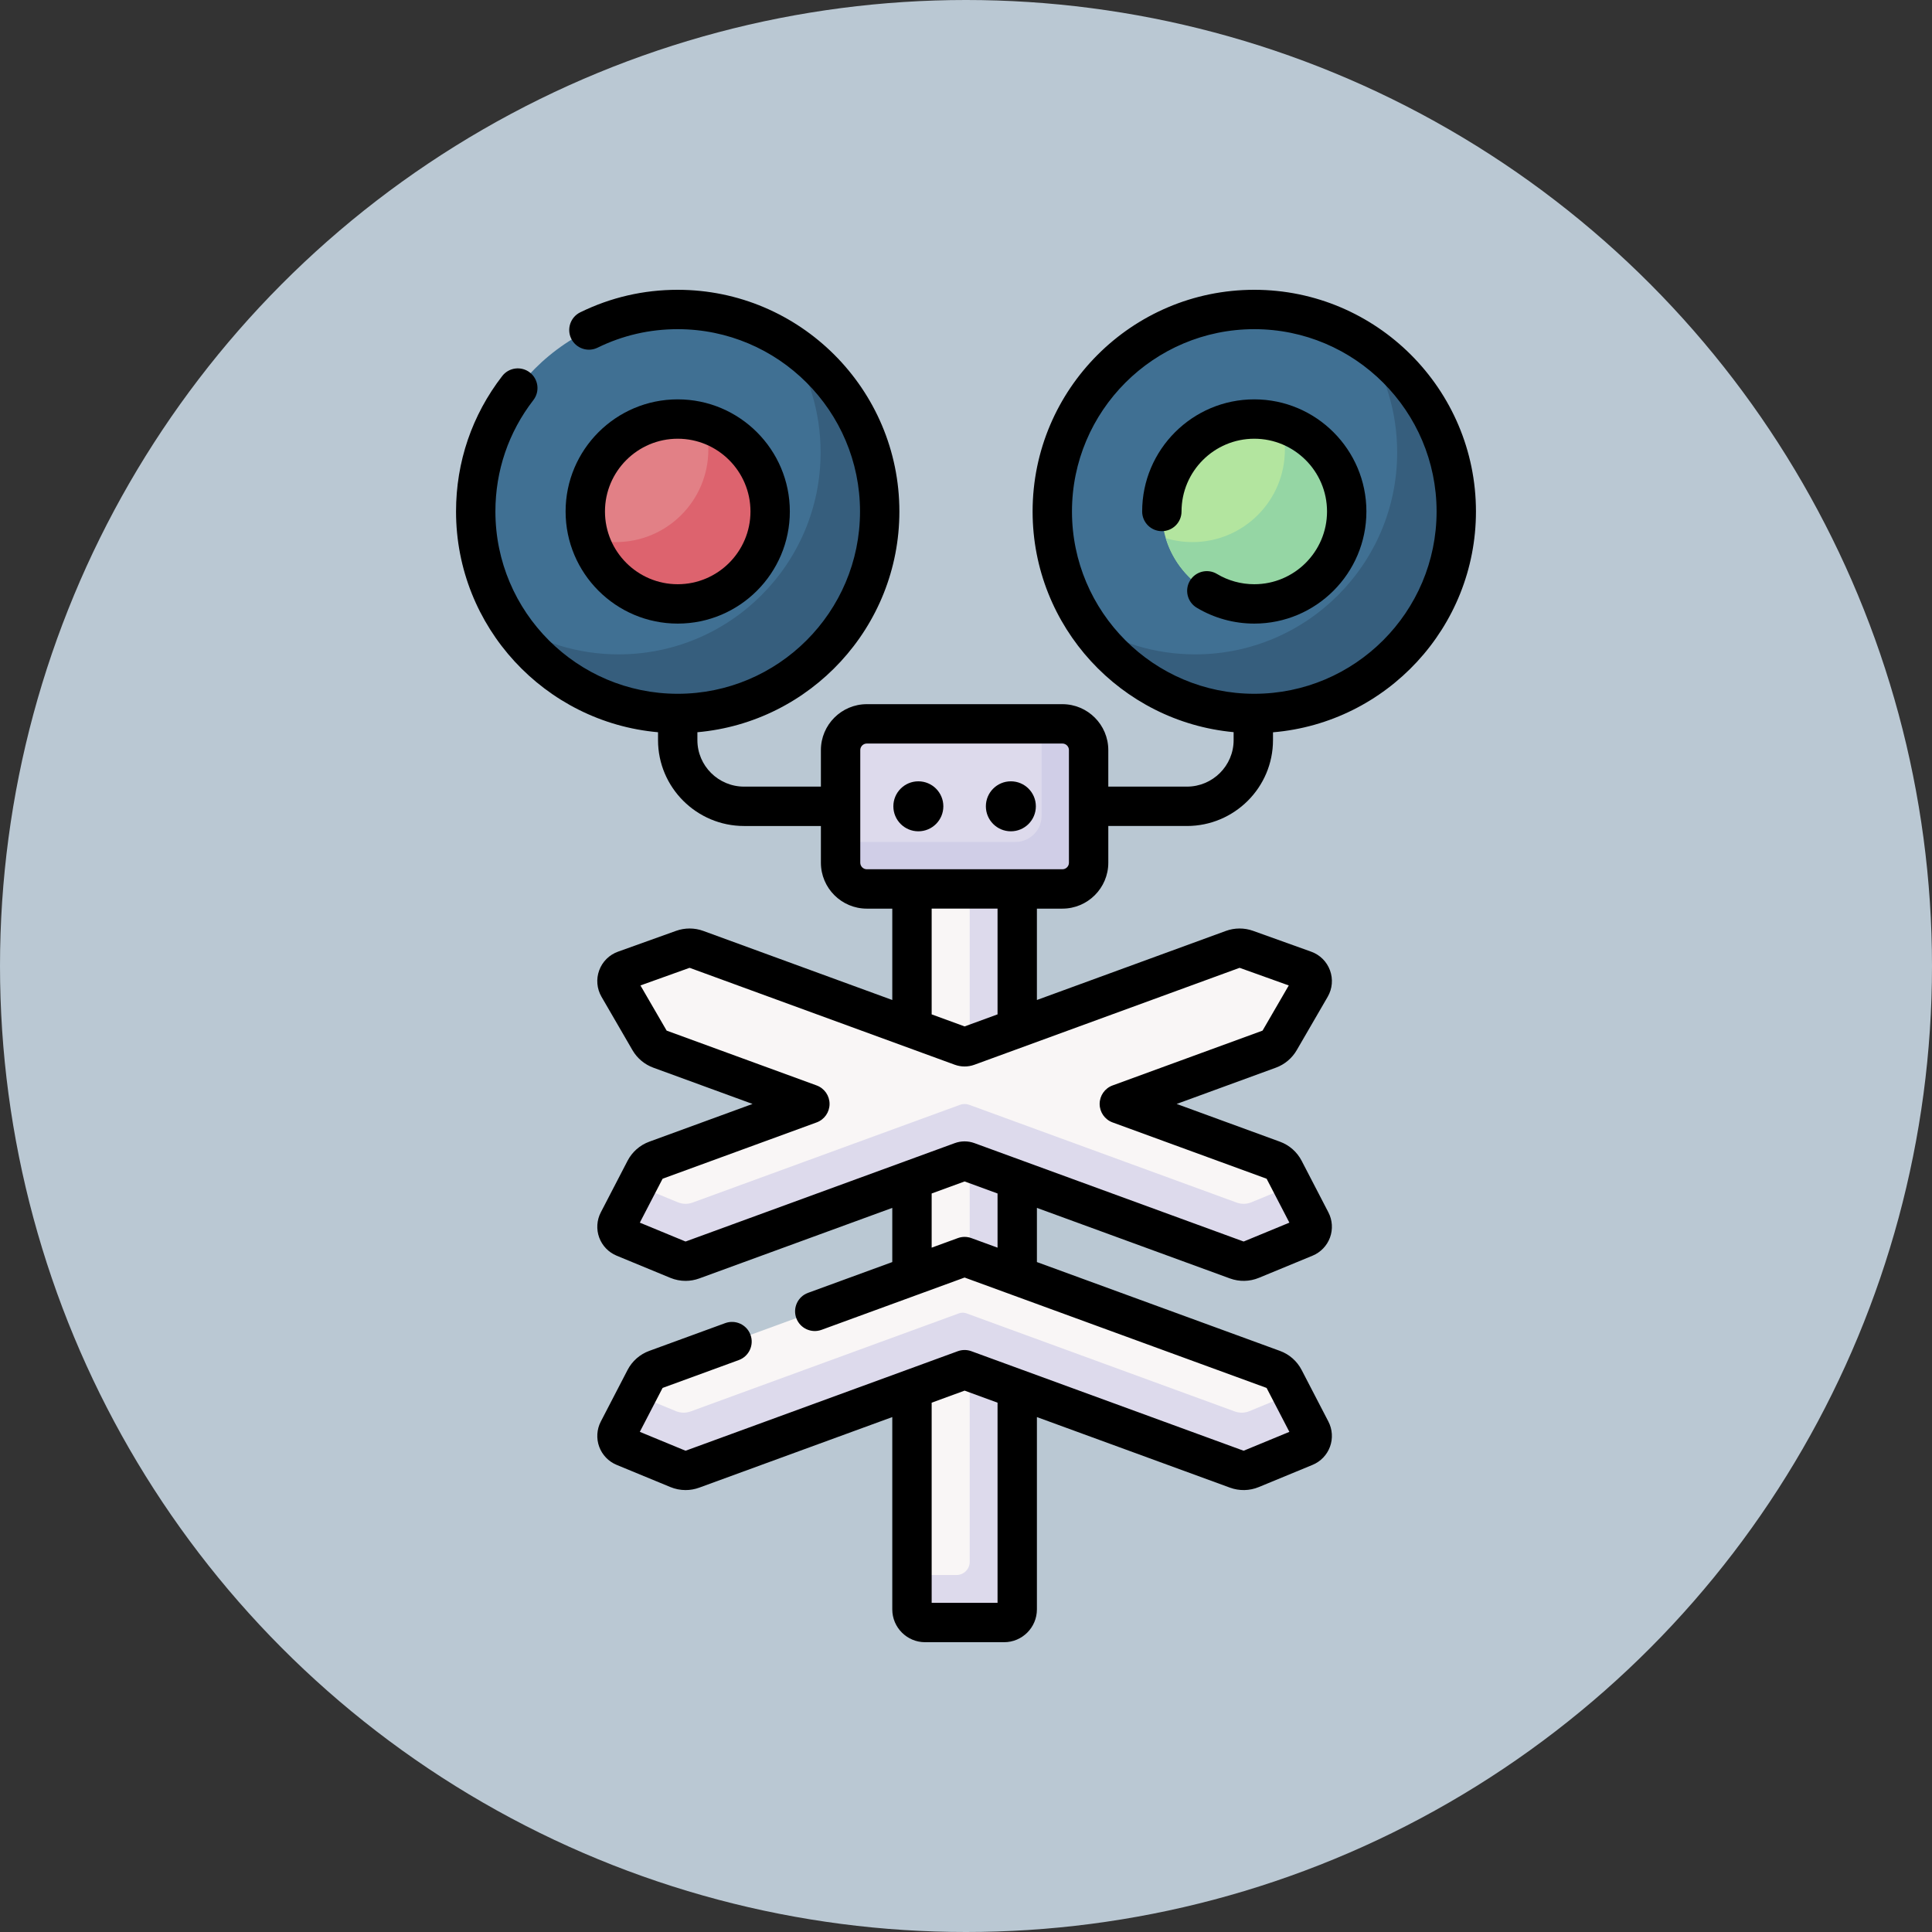
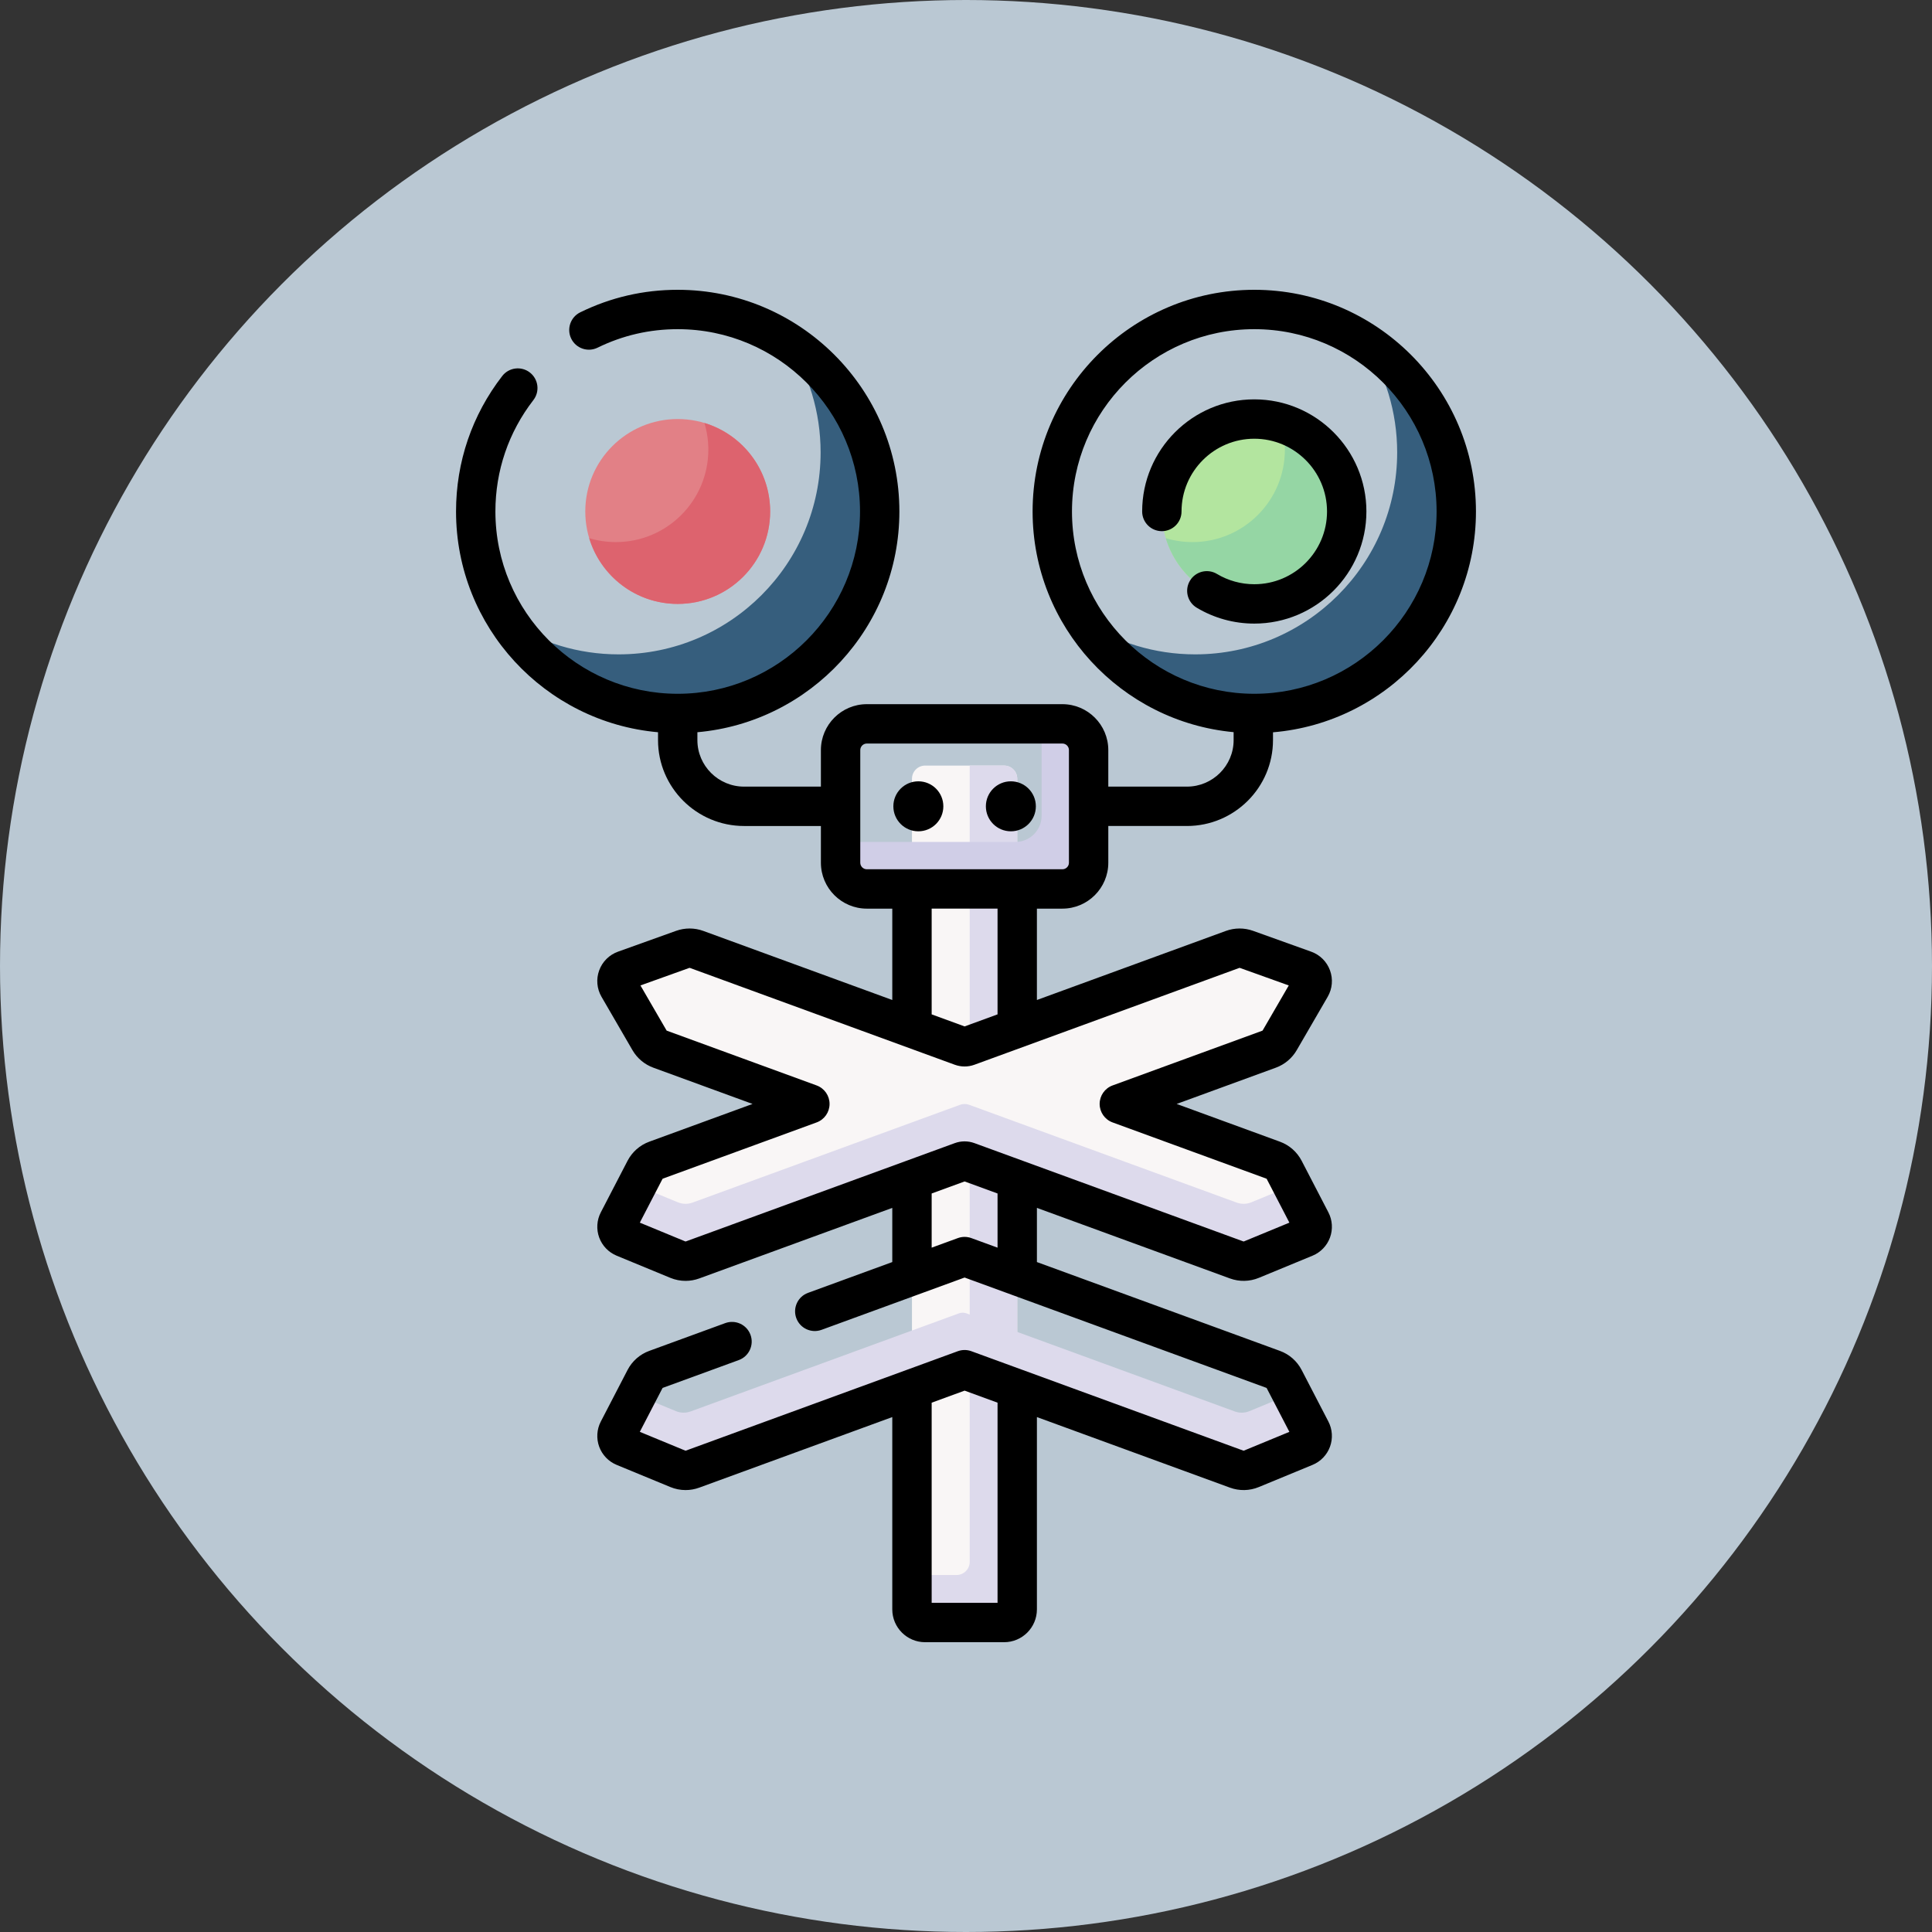
<svg xmlns="http://www.w3.org/2000/svg" version="1.1" width="512" height="512" x="0" y="0" viewBox="0 0 512 512" style="enable-background:new 0 0 512 512" xml:space="preserve">
  <rect x="0" y="0" width="512" height="512" fill="#333333" stroke="none" />
  <circle r="256" cx="256" cy="256" fill="#bac8d3" shape="circle" />
  <g transform="matrix(0.7,0,0,0.7,76.8,76.8)">
    <g>
      <g>
-         <circle cx="146.861" cy="83.923" fill="#407093" r="76.471" data-original="#407093" style="" />
-       </g>
+         </g>
      <g>
-         <path d="m188.569 19.841c7.825 11.998 12.389 26.316 12.389 41.708 0 42.234-34.237 76.471-76.471 76.471-15.392 0-29.711-4.564-41.708-12.389 13.645 20.922 37.241 34.763 64.082 34.763 42.234 0 76.471-34.237 76.471-76.471 0-26.842-13.841-50.437-34.763-64.082z" fill="#365e7d" data-original="#365e7d" style="" />
+         <path d="m188.569 19.841c7.825 11.998 12.389 26.316 12.389 41.708 0 42.234-34.237 76.471-76.471 76.471-15.392 0-29.711-4.564-41.708-12.389 13.645 20.922 37.241 34.763 64.082 34.763 42.234 0 76.471-34.237 76.471-76.471 0-26.842-13.841-50.437-34.763-64.082" fill="#365e7d" data-original="#365e7d" style="" />
      </g>
      <g>
        <path d="m270.396 504.548h-29.848c-2.761 0-5-2.239-5-5v-314.427c0-2.761 2.239-5 5-5h29.848c2.761 0 5 2.239 5 5v314.427c0 2.762-2.239 5-5 5z" fill="#f9f6f6" data-original="#f9f6f6" style="" />
      </g>
      <g>
        <path d="m270.428 180.121h-13.023v301.469c0 2.744-2.224 4.968-4.968 4.968h-16.889v13.023c0 2.744 2.224 4.968 4.968 4.968h29.912c2.744 0 4.968-2.224 4.968-4.968v-314.492c0-2.744-2.224-4.968-4.968-4.968z" fill="#dddaec" data-original="#dddaec" style="" />
      </g>
      <g>
        <path d="m376.463 333.182c-.884-1.705-2.376-3.017-4.18-3.677l-58.236-21.287 56.708-20.729c1.687-.617 3.104-1.805 4.005-3.359l11.724-20.213c1.375-2.37.265-5.406-2.314-6.331l-21.996-7.888c-1.691-.606-3.541-.601-5.228.016l-100.324 36.672c-.743.272-1.559.272-2.302 0l-100.324-36.672c-1.687-.617-3.537-.622-5.228-.016l-21.996 7.888c-2.579.925-3.689 3.961-2.314 6.331l11.724 20.213c.901 1.554 2.319 2.742 4.006 3.359l56.708 20.729-58.236 21.287c-1.804.66-3.296 1.971-4.18 3.677l-10.122 19.519c-1.185 2.284-.158 5.093 2.221 6.075l20.323 8.39c1.776.733 3.762.774 5.566.114l101.852-37.23c.743-.272 1.559-.272 2.302 0l101.852 37.23c1.804.66 3.79.619 5.566-.114l20.323-8.39c2.379-.982 3.405-3.791 2.221-6.075z" fill="#f9f6f6" data-original="#f9f6f6" style="" />
      </g>
      <g>
        <g>
          <path d="m379.514 339.066-15.473 6.388c-1.776.733-3.762.774-5.566.114l-101.277-37.02c-1.115-.408-2.338-.408-3.453 0l-101.277 37.02c-1.804.66-3.79.619-5.566-.114l-15.473-6.388-7.071 13.635c-1.185 2.284-.158 5.093 2.221 6.075l20.323 8.39c1.776.733 3.762.774 5.566.114l101.852-37.23c.743-.272 1.559-.272 2.302 0l101.852 37.23c1.804.66 3.79.619 5.566-.114l20.323-8.39c2.378-.982 3.405-3.79 2.221-6.075z" fill="#dddaec" data-original="#dddaec" style="" />
        </g>
      </g>
      <g>
-         <path d="m384.364 437.976-20.324 8.389c-1.777.738-3.763.779-5.565.117l-103.003-37.656-103.002 37.657c-1.802.662-3.788.62-5.565-.117l-20.324-8.389c-2.38-.981-3.403-3.788-2.221-6.076l10.124-19.519c.88-1.701 2.372-3.017 4.174-3.671l116.815-42.701 116.814 42.701c1.802.654 3.294 1.97 4.174 3.671l10.124 19.519c1.181 2.287.159 5.094-2.221 6.075z" fill="#f9f6f6" data-original="#f9f6f6" style="" />
-       </g>
+         </g>
      <g>
        <path d="m386.585 431.9-7.257-13.991-16.021 6.613c-1.777.738-3.763.779-5.565.117l-101.564-37.13c-.929-.34-1.949-.34-2.878 0l-101.564 37.13c-1.802.662-3.788.62-5.565-.117l-14.813-6.115-6.998 13.493c-1.182 2.288-.159 5.096 2.221 6.076l20.324 8.389c1.777.738 3.763.779 5.565.117l103.003-37.656 103.003 37.656c1.802.662 3.788.62 5.565-.117l20.324-8.389c2.379-.981 3.401-3.788 2.22-6.076z" fill="#dddaec" data-original="#dddaec" style="" />
      </g>
      <g>
-         <path d="m292.422 226.83h-73.9c-5.523 0-10-4.477-10-10v-42.503c0-5.523 4.477-10 10-10h73.9c5.523 0 10 4.477 10 10v42.503c0 5.522-4.477 10-10 10z" fill="#dddaec" data-original="#dddaec" style="" />
-       </g>
+         </g>
      <g>
        <path d="m292.486 164.327h-7.856v34.775c0 5.487-4.448 9.936-9.936 9.936h-66.173v7.856c0 5.487 4.448 9.936 9.936 9.936h74.028c5.488 0 9.936-4.448 9.936-9.936v-42.631c.001-5.488-4.447-9.936-9.935-9.936z" fill="#d0cee7" data-original="#d0cee7" style="" />
      </g>
      <g>
        <circle cx="146.861" cy="83.923" fill="#e28086" r="34.995" data-original="#e28086" style="" />
      </g>
      <g>
        <path d="m156.963 50.415c.963 3.199 1.487 6.589 1.487 10.103 0 19.327-15.668 34.995-34.995 34.995-3.513 0-6.903-.524-10.103-1.487 4.336 14.4 17.694 24.892 33.508 24.892 19.327 0 34.995-15.668 34.995-34.995.001-15.814-10.491-29.172-24.892-33.508z" fill="#dd636e" data-original="#dd636e" style="" />
      </g>
      <g>
-         <circle cx="365.139" cy="83.923" fill="#407093" r="76.471" data-original="#407093" style="" />
-       </g>
+         </g>
      <g>
        <path d="m406.847 19.841c7.825 11.998 12.389 26.316 12.389 41.708 0 42.234-34.237 76.471-76.471 76.471-15.392 0-29.711-4.564-41.708-12.389 13.645 20.922 37.241 34.763 64.082 34.763 42.234 0 76.471-34.237 76.471-76.471 0-26.842-13.841-50.437-34.763-64.082z" fill="#365e7d" data-original="#365e7d" style="" />
      </g>
      <g>
        <circle cx="365.139" cy="83.923" fill="#b3e59f" r="34.995" data-original="#b3e59f" style="" />
      </g>
      <g>
        <path d="m375.242 50.415c.963 3.199 1.487 6.589 1.487 10.103 0 19.327-15.668 34.995-34.995 34.995-3.513 0-6.903-.524-10.103-1.487 4.336 14.4 17.694 24.892 33.508 24.892 19.327 0 34.995-15.668 34.995-34.995 0-15.814-10.492-29.172-24.892-33.508z" fill="#95d6a4" data-original="#95d6a4" style="" />
      </g>
      <g>
        <path d="m292.486 234.282c9.588 0 17.388-7.8 17.388-17.388v-13.898h29.762c17.969 0 32.588-14.584 32.588-32.509v-2.962c42.969-3.612 76.838-39.715 76.838-83.602 0-46.275-37.647-83.923-83.923-83.923s-83.923 37.648-83.923 83.923c0 43.638 33.483 79.588 76.104 83.546v3.018c0 9.707-7.933 17.605-17.685 17.605h-29.762v-13.829c0-9.588-7.8-17.388-17.388-17.388h-74.028c-9.588 0-17.388 7.8-17.388 17.388v13.829h-29.073c-9.752 0-17.685-7.898-17.685-17.605v-2.99c42.796-3.786 76.471-39.812 76.471-83.574.002-46.275-37.646-83.923-83.921-83.923-12.943 0-25.359 2.87-36.902 8.529-3.695 1.812-5.222 6.276-3.411 9.972 1.812 3.696 6.276 5.222 9.972 3.411 9.484-4.65 19.692-7.008 30.341-7.008 38.057 0 69.019 30.962 69.019 69.019s-30.962 69.019-69.019 69.019-69.02-30.962-69.02-69.019c0-15.42 4.971-30.001 14.375-42.168 2.517-3.256 1.918-7.937-1.338-10.454-3.255-2.515-7.936-1.918-10.453 1.339-11.441 14.8-17.488 32.534-17.488 51.283 0 43.762 33.676 79.788 76.471 83.574v2.99c0 17.925 14.619 32.509 32.588 32.509h29.073v13.898c0 9.588 7.8 17.388 17.388 17.388h9.638v34.585l-71.541-26.15c-3.317-1.212-6.975-1.223-10.301-.031l-21.996 7.887c-3.317 1.19-5.914 3.77-7.124 7.08s-.89 6.957.879 10.005l11.724 20.213c1.772 3.055 4.575 5.406 7.892 6.619l37.561 13.73-39.089 14.289c-3.563 1.302-6.488 3.875-8.237 7.245l-10.12 19.518c-1.524 2.938-1.747 6.406-.61 9.515 1.136 3.109 3.543 5.616 6.602 6.879l20.323 8.39c1.852.764 3.811 1.147 5.772 1.147 1.755 0 3.512-.307 5.196-.923l73.068-26.709v20.511l-31.903 11.662c-3.866 1.413-5.853 5.692-4.44 9.557s5.689 5.854 9.557 4.44l54.162-19.799 114.272 41.771c.038.014.077.049.101.098l8.585 16.552-17.249 7.12c-.047.019-.094.019-.148 0l-103.002-37.656c-1.653-.604-3.466-.604-5.117 0l-103.015 37.66c-.043.016-.091.014-.151-.011l-17.233-7.114 8.588-16.559c.021-.041.06-.076.114-.096l28.765-10.515c3.865-1.413 5.853-5.692 4.44-9.557s-5.69-5.854-9.557-4.441l-28.748 10.509c-3.573 1.296-6.503 3.872-8.248 7.245l-10.13 19.531c-1.519 2.943-1.738 6.414-.598 9.522 1.139 3.104 3.545 5.605 6.597 6.862l20.308 8.383c1.859.772 3.826 1.159 5.794 1.159 1.754 0 3.51-.308 5.188-.925l73.068-26.712v72.811c0 6.848 5.571 12.42 12.42 12.42h29.912c6.848 0 12.42-5.571 12.42-12.42v-72.811l73.057 26.708c3.572 1.313 7.476 1.23 10.978-.224l20.319-8.387c3.056-1.259 5.463-3.761 6.602-6.864 1.14-3.108.922-6.578-.605-9.533l-10.119-19.512c-1.748-3.38-4.679-5.956-8.235-7.246l-91.997-33.629v-20.511l73.067 26.708c3.565 1.305 7.462 1.224 10.969-.224l20.322-8.39c3.059-1.263 5.467-3.77 6.603-6.878 1.136-3.109.914-6.577-.609-9.515l-10.121-19.519s-.001 0-.001-.001c-1.747-3.369-4.673-5.942-8.236-7.244l-39.089-14.289 37.56-13.729c3.317-1.212 6.12-3.562 7.893-6.619l11.726-20.215c1.767-3.049 2.086-6.696.876-10.005-1.211-3.309-3.806-5.889-7.123-7.077l-21.996-7.888c-3.323-1.191-6.982-1.181-10.302.032l-71.54 26.15v-34.585zm3.634-150.359c0-38.058 30.962-69.019 69.019-69.019s69.019 30.962 69.019 69.019-30.962 69.019-69.019 69.019-69.019-30.962-69.019-69.019zm-28.176 413.173h-24.944v-75.776l12.472-4.56 12.472 4.56zm-51.97-280.202v-42.631c0-1.37 1.114-2.484 2.484-2.484h74.028c1.37 0 2.484 1.114 2.484 2.484v42.631c0 1.37-1.114 2.484-2.484 2.484h-74.028c-1.37 0-2.484-1.115-2.484-2.484zm51.97 145.739-9.914-3.624c-1.653-.604-3.464-.604-5.117 0l-9.913 3.624v-20.511l12.472-4.559 12.472 4.559zm91.561-105.919c.05-.018.103-.02.155 0l18.534 6.646-9.879 17.031c-.026.046-.068.082-.118.1l-56.708 20.728c-2.938 1.074-4.893 3.87-4.893 6.999s1.955 5.925 4.893 6.999l58.236 21.287c.053.019.097.058.123.109l8.582 16.55-17.233 7.115c-.052.021-.111.022-.163.003l-101.852-37.23c-2.393-.875-5.026-.875-7.419 0l-101.853 37.231c-.053.018-.111.018-.162-.004l-17.233-7.114 8.581-16.55c.027-.051.071-.09.124-.11l58.236-21.287c2.938-1.074 4.893-3.87 4.893-6.999s-1.955-5.925-4.893-6.999l-56.708-20.728c-.049-.018-.091-.053-.118-.099l-9.879-17.032 18.534-6.646c.051-.019.105-.018.154 0l100.324 36.671c2.393.874 5.026.874 7.419 0zm-91.561 17.6-12.472 4.559-12.472-4.559v-40.033h24.944z" fill="#000000" data-original="#000000" style="" />
        <circle cx="237.96" cy="195.544" r="9.462" fill="#000000" data-original="#000000" style="" />
        <circle cx="272.984" cy="195.544" r="9.462" fill="#000000" data-original="#000000" style="" />
-         <path d="m189.307 83.923c0-23.405-19.041-42.447-42.447-42.447s-42.447 19.042-42.447 42.447 19.041 42.447 42.447 42.447 42.447-19.042 42.447-42.447zm-69.989 0c0-15.187 12.356-27.543 27.543-27.543s27.543 12.356 27.543 27.543-12.356 27.543-27.543 27.543-27.543-12.356-27.543-27.543z" fill="#000000" data-original="#000000" style="" />
        <path d="m407.586 83.923c0-23.405-19.041-42.447-42.447-42.447s-42.447 19.042-42.447 42.447c0 4.116 3.336 7.452 7.452 7.452s7.452-3.336 7.452-7.452c0-15.187 12.356-27.543 27.543-27.543s27.543 12.356 27.543 27.543-12.356 27.543-27.543 27.543c-4.991 0-9.879-1.347-14.132-3.896-3.528-2.115-8.107-.969-10.222 2.563-2.115 3.53-.968 8.107 2.563 10.222 6.568 3.935 14.103 6.015 21.792 6.015 23.405 0 42.446-19.042 42.446-42.447z" fill="#000000" data-original="#000000" style="" />
      </g>
    </g>
  </g>
</svg>